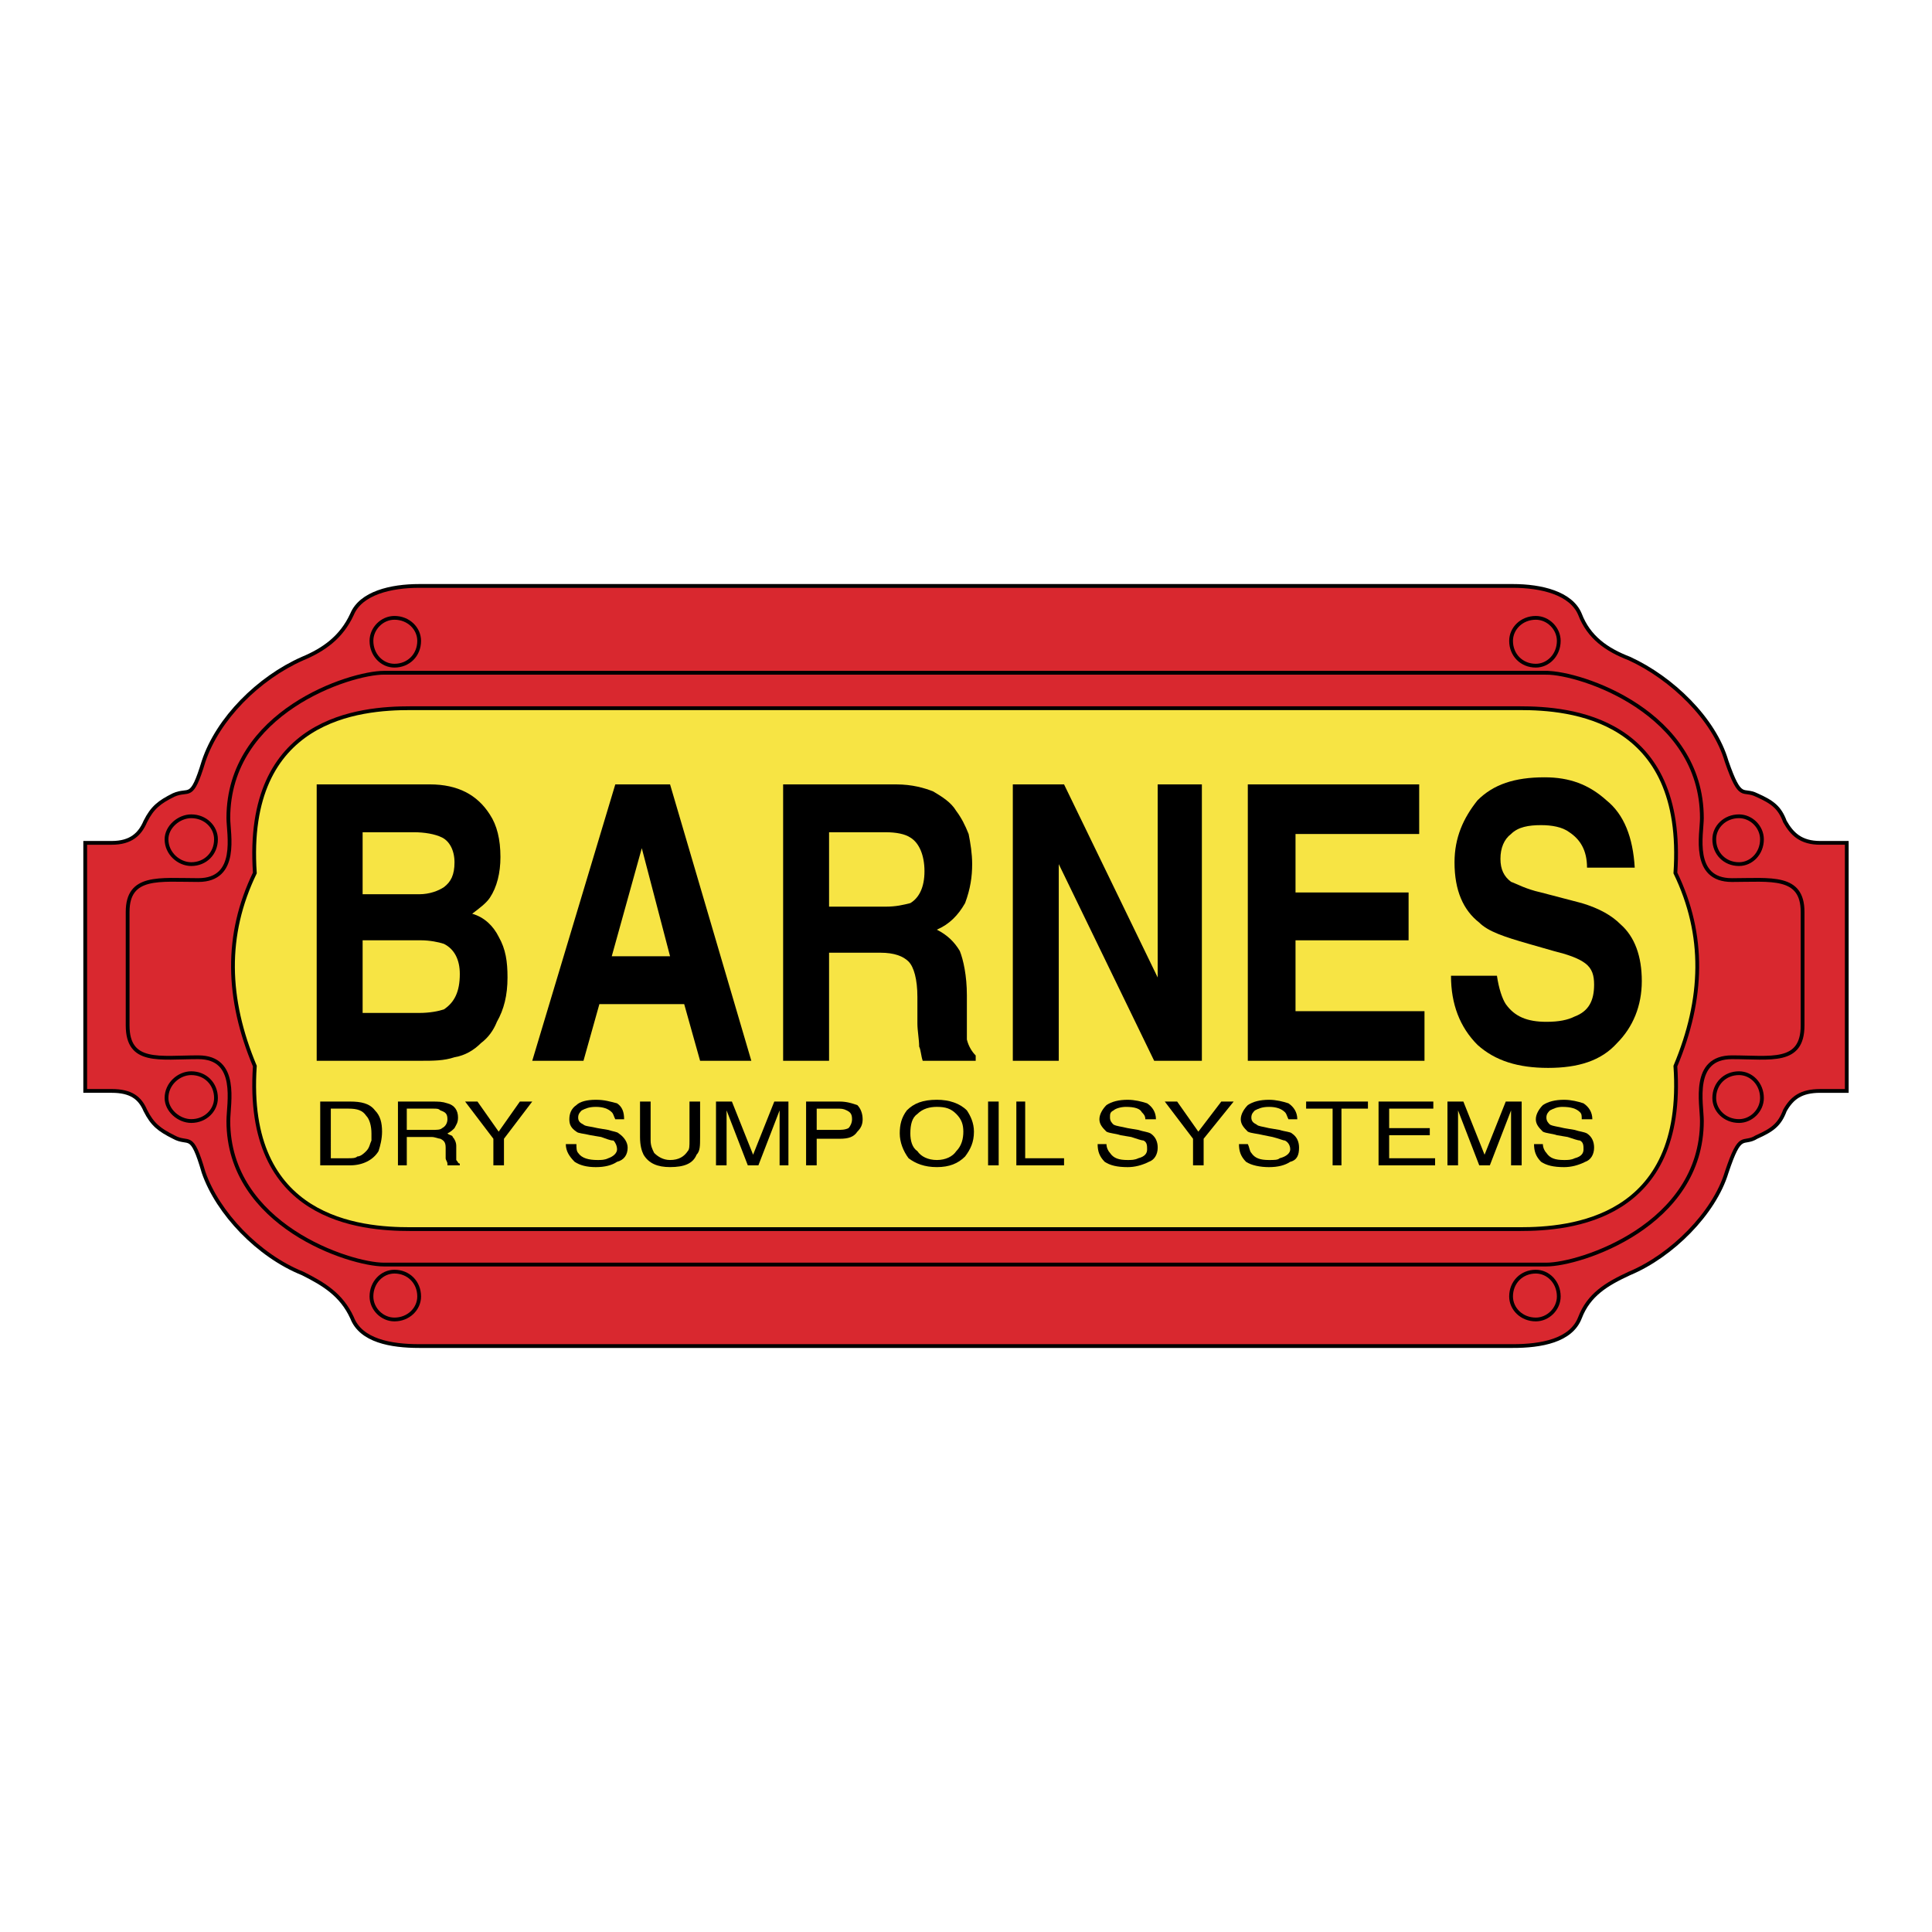
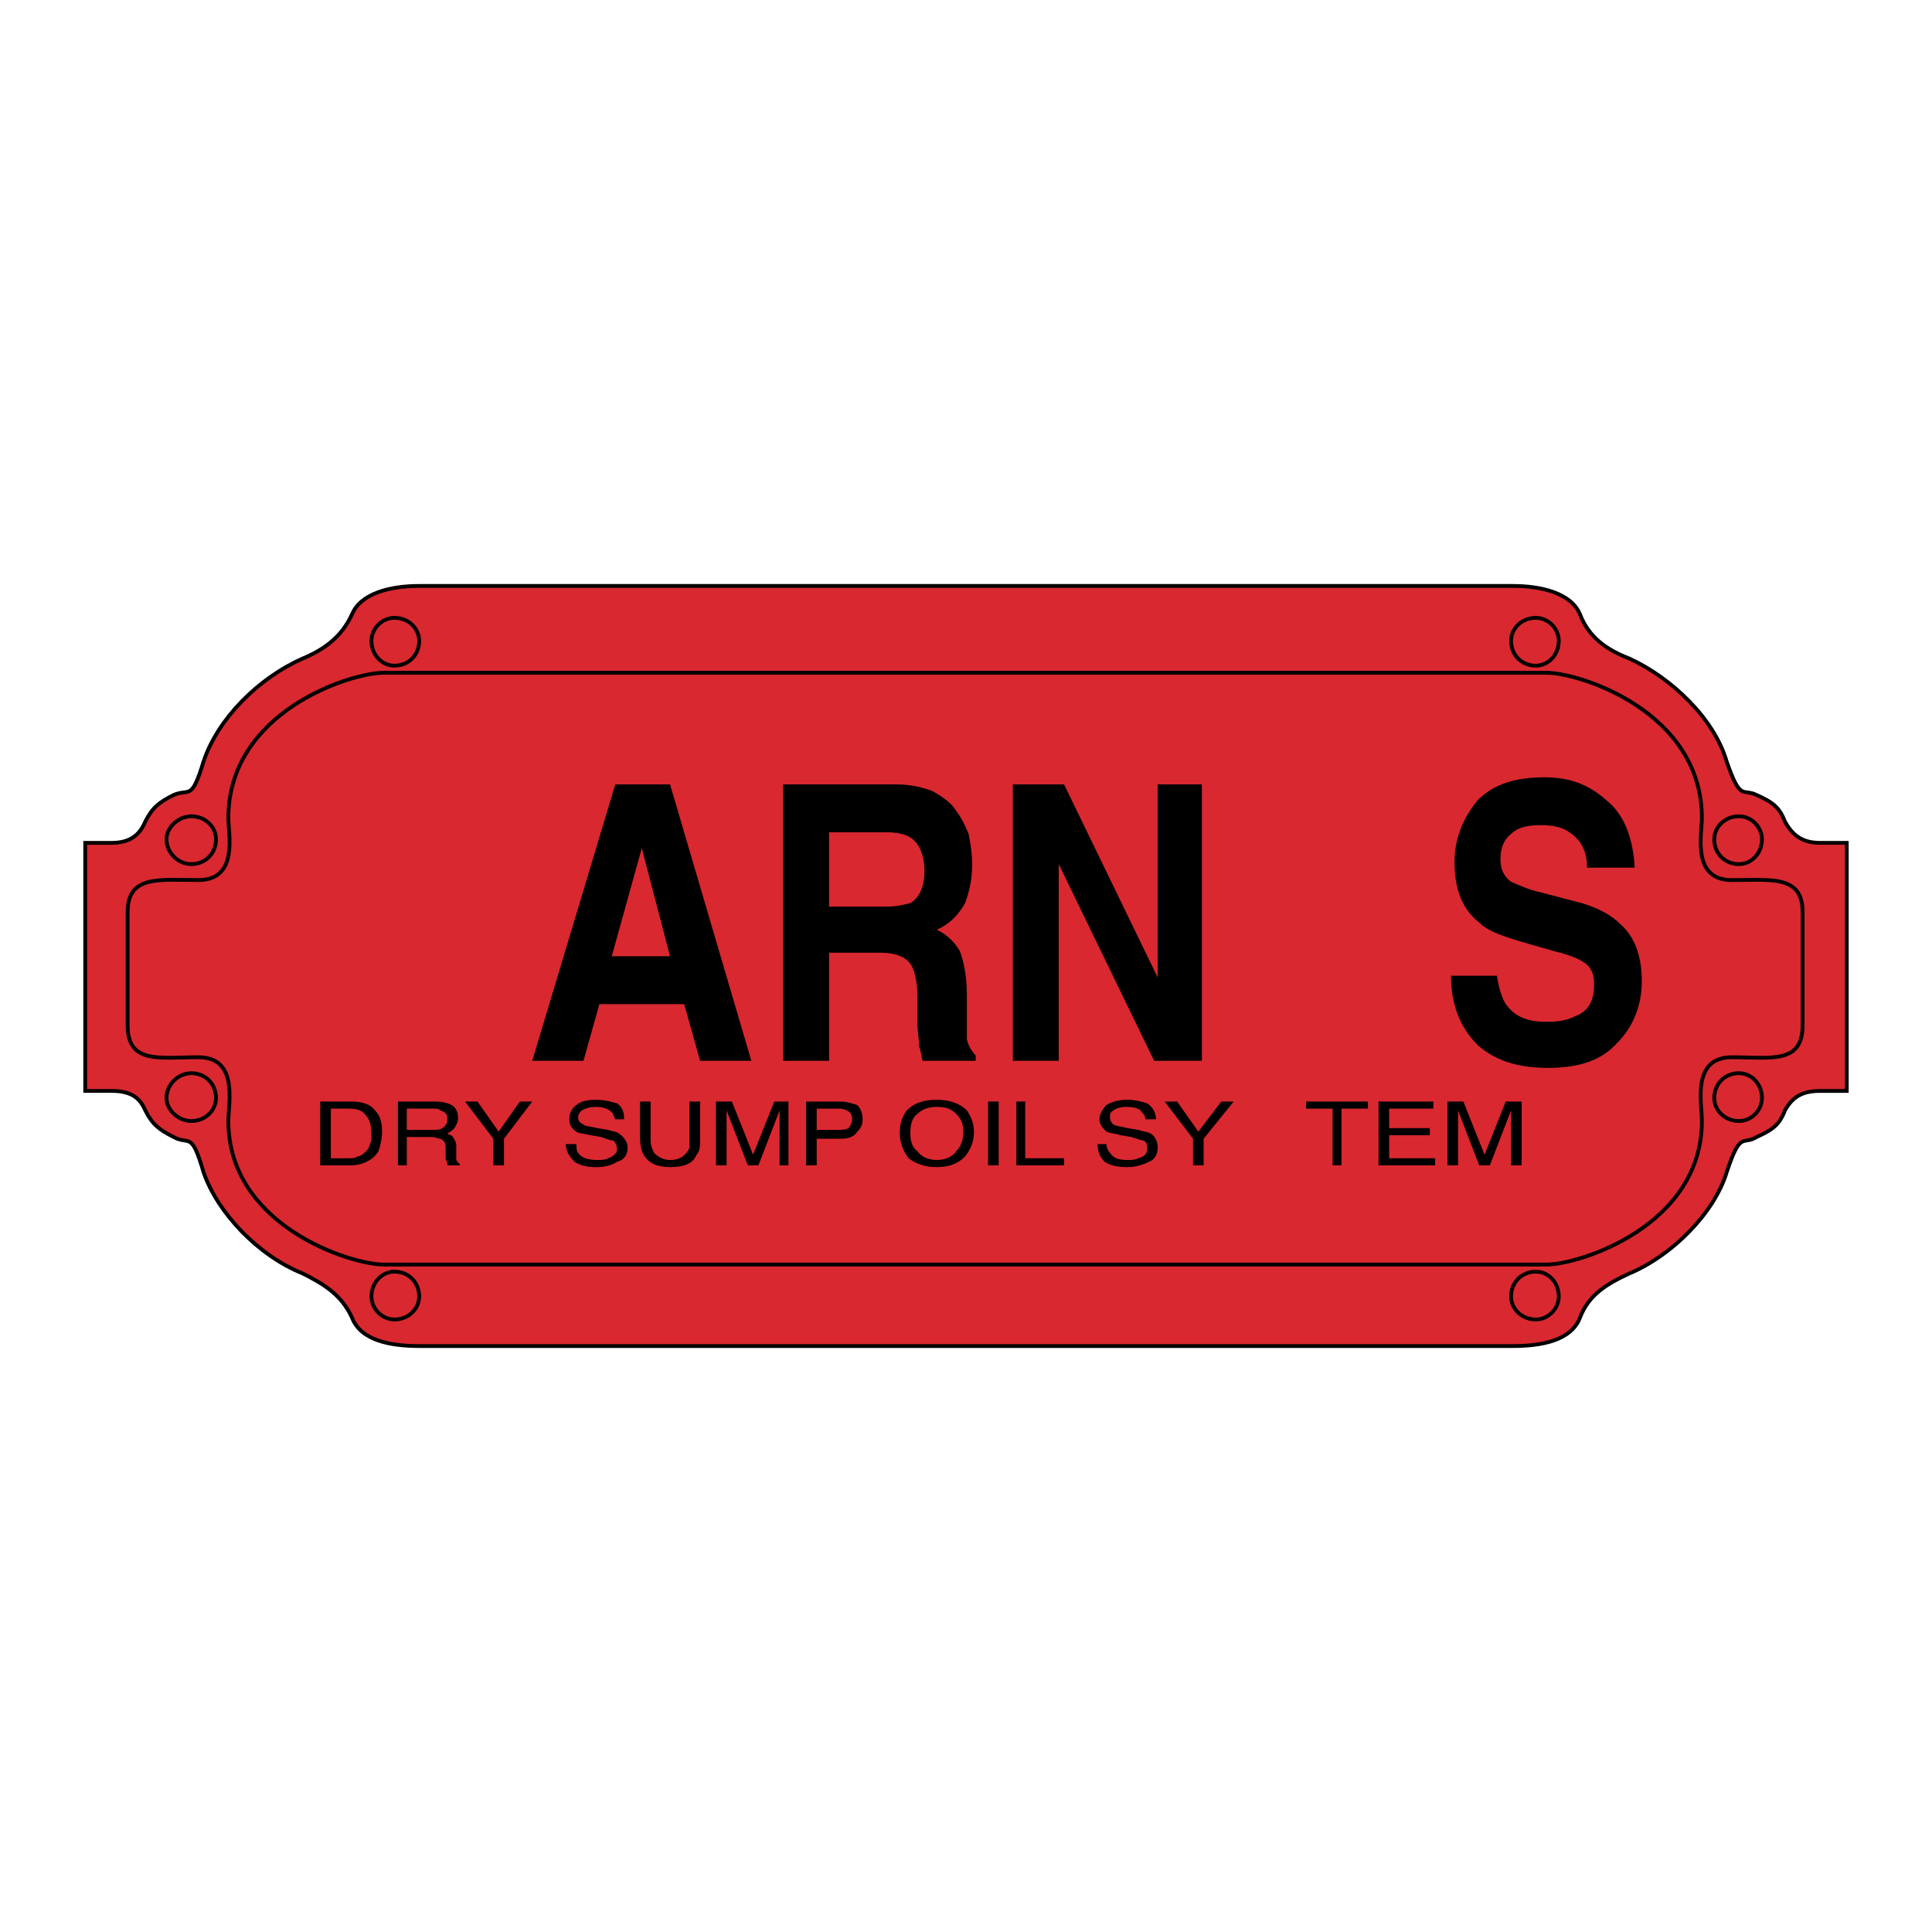
<svg xmlns="http://www.w3.org/2000/svg" version="1.0" id="Layer_1" x="0px" y="0px" width="192.756px" height="192.756px" viewBox="0 0 192.756 192.756" enable-background="new 0 0 192.756 192.756" xml:space="preserve">
  <g>
    <polygon fill-rule="evenodd" clip-rule="evenodd" fill="#FFFFFF" points="0,0 192.756,0 192.756,192.756 0,192.756 0,0  " />
    <path fill-rule="evenodd" clip-rule="evenodd" fill="#D9282F" stroke="#000000" stroke-width="0.377" stroke-miterlimit="2.613" d="   M150.936,134.297c2.82,0,5.817-0.531,6.698-2.829c0.882-2.298,2.645-3.358,4.937-4.419c4.23-1.768,8.461-6.011,9.694-10.076   c1.411-4.243,1.587-2.652,2.997-3.536c1.587-0.707,2.292-1.237,2.82-2.651c0.705-1.237,1.587-1.944,3.525-1.944   c1.058,0,2.645,0,2.645,0V84.092c0,0-1.587,0-2.645,0c-1.938,0-2.82-0.884-3.525-2.122c-0.528-1.414-1.233-1.944-2.82-2.651   c-1.41-0.707-1.586,0.707-2.997-3.359c-1.233-4.243-5.464-8.309-9.694-10.253c-2.292-0.884-4.055-2.122-4.937-4.419   c-0.881-2.122-3.878-2.829-6.698-2.829H41.82c-2.82,0-5.817,0.707-6.699,2.829c-1.058,2.298-2.82,3.535-4.936,4.419   c-4.407,1.944-8.461,6.01-9.872,10.253c-1.234,4.066-1.41,2.652-2.997,3.359c-1.411,0.707-2.115,1.237-2.821,2.651   c-0.528,1.237-1.41,2.122-3.349,2.122c-1.234,0-2.644,0-2.644,0v24.749c0,0,1.41,0,2.644,0c1.939,0,2.821,0.707,3.349,1.944   c0.706,1.414,1.41,1.944,2.821,2.651c1.586,0.884,1.763-0.707,2.997,3.536c1.41,4.065,5.465,8.309,9.872,10.076   c2.115,1.061,3.878,2.121,4.936,4.419c0.881,2.298,3.878,2.829,6.699,2.829H150.936L150.936,134.297z" />
-     <path fill-rule="evenodd" clip-rule="evenodd" fill="#F7E444" stroke="#000000" stroke-width="0.377" stroke-miterlimit="2.613" d="   M167.153,106.365c1.058,15.38-10.577,16.264-15.513,16.264H40.939c-4.936,0-16.57-0.884-15.513-16.264   c-2.82-6.717-2.997-13.081,0-19.268c-1.058-15.556,10.577-16.44,15.513-16.44h110.702c4.936,0,16.57,0.884,15.513,16.44   C170.149,93.284,169.974,99.648,167.153,106.365L167.153,106.365z" />
    <path fill="none" stroke="#000000" stroke-width="0.377" stroke-miterlimit="2.613" d="M39.352,66.415   c1.411,0,2.468-1.061,2.468-2.475c0-1.237-1.058-2.298-2.468-2.298c-1.234,0-2.292,1.061-2.292,2.298   C37.061,65.354,38.118,66.415,39.352,66.415L39.352,66.415z M19.081,86.213c1.41,0,2.468-1.061,2.468-2.475   c0-1.237-1.058-2.298-2.468-2.298c-1.234,0-2.468,1.061-2.468,2.298C16.613,85.153,17.847,86.213,19.081,86.213L19.081,86.213z    M39.352,126.872c1.411,0,2.468,1.061,2.468,2.475c0,1.237-1.058,2.298-2.468,2.298c-1.234,0-2.292-1.061-2.292-2.298   C37.061,127.933,38.118,126.872,39.352,126.872L39.352,126.872z M19.081,107.073c1.41,0,2.468,1.061,2.468,2.475   c0,1.237-1.058,2.298-2.468,2.298c-1.234,0-2.468-1.061-2.468-2.298C16.613,108.134,17.847,107.073,19.081,107.073L19.081,107.073z    M153.228,66.415c-1.41,0-2.468-1.061-2.468-2.475c0-1.237,1.058-2.298,2.468-2.298c1.233,0,2.291,1.061,2.291,2.298   C155.519,65.354,154.461,66.415,153.228,66.415L153.228,66.415z M173.499,86.213c-1.41,0-2.468-1.061-2.468-2.475   c0-1.237,1.058-2.298,2.468-2.298c1.233,0,2.292,1.061,2.292,2.298C175.791,85.153,174.732,86.213,173.499,86.213L173.499,86.213z    M154.285,67.122c3.349,0,15.512,3.889,15.512,14.496c0,1.591-1.058,6.188,2.997,6.188c3.878,0,7.051-0.531,7.051,3.182V102.3   c0,3.89-3.173,3.183-7.051,3.183c-4.055,0-2.997,4.596-2.997,6.363c0,10.43-12.163,14.319-15.512,14.319H38.294   c-3.349,0-15.512-3.89-15.512-14.319c0-1.768,1.058-6.363-2.997-6.363c-3.878,0-7.051,0.707-7.051-3.183V90.986   c0-3.712,3.173-3.182,7.051-3.182c4.054,0,2.997-4.597,2.997-6.188c0-10.606,12.163-14.496,15.512-14.496H154.285L154.285,67.122z    M153.228,126.872c-1.41,0-2.468,1.061-2.468,2.475c0,1.237,1.058,2.298,2.468,2.298c1.233,0,2.291-1.061,2.291-2.298   C155.519,127.933,154.461,126.872,153.228,126.872L153.228,126.872z M173.499,107.073c-1.41,0-2.468,1.061-2.468,2.475   c0,1.237,1.058,2.298,2.468,2.298c1.233,0,2.292-1.061,2.292-2.298C175.791,108.134,174.732,107.073,173.499,107.073   L173.499,107.073z" />
-     <path fill-rule="evenodd" clip-rule="evenodd" d="M44.112,83.562c0.705,0.354,1.234,1.237,1.234,2.475s-0.353,1.944-1.058,2.475   c-0.529,0.353-1.41,0.707-2.468,0.707h-5.641v-6.187h5.112C42.349,83.032,43.407,83.208,44.112,83.562L44.112,83.562z    M44.288,94.168c1.058,0.53,1.587,1.591,1.587,3.005c0,1.768-0.529,2.828-1.587,3.535c-0.529,0.177-1.41,0.354-2.468,0.354h-5.641   v-7.248h5.817C42.878,93.815,43.759,93.992,44.288,94.168L44.288,94.168z M31.596,78.259v27.576h10.4c1.234,0,2.292,0,3.349-0.354   c1.058-0.176,1.939-0.706,2.644-1.414c0.705-0.53,1.234-1.237,1.587-2.121c0.705-1.237,1.058-2.651,1.058-4.419   c0-1.591-0.176-2.829-0.881-4.066c-0.529-1.061-1.41-1.945-2.644-2.298c0.705-0.53,1.41-1.061,1.762-1.591   c0.706-1.061,1.058-2.475,1.058-4.066c0-1.768-0.352-3.182-1.058-4.243c-1.234-1.944-3.173-3.005-5.993-3.005H31.596L31.596,78.259   z" />
    <path fill-rule="evenodd" clip-rule="evenodd" d="M66.852,95.406h-5.817l2.997-10.783L66.852,95.406L66.852,95.406z    M58.214,105.835l1.587-5.656h8.461l1.586,5.656h5.112l-8.108-27.576h-5.464l-8.285,27.576H58.214L58.214,105.835z" />
    <path fill-rule="evenodd" clip-rule="evenodd" d="M90.825,83.562c0.881,0.53,1.41,1.768,1.41,3.359c0,1.591-0.529,2.651-1.41,3.182   c-0.705,0.177-1.41,0.354-2.468,0.354h-5.641v-7.424h5.641C89.415,83.032,90.296,83.208,90.825,83.562L90.825,83.562z    M78.133,78.259v27.576h4.583V95.052h5.112c1.41,0,2.292,0.354,2.82,0.884s0.881,1.768,0.881,3.536v2.651   c0,0.707,0.176,1.591,0.176,2.298c0.176,0.354,0.176,0.885,0.353,1.414h5.288v-0.529c-0.352-0.354-0.705-0.885-0.881-1.592   c0-0.53,0-1.414,0-2.651v-1.768c0-1.944-0.353-3.536-0.706-4.419c-0.528-0.884-1.234-1.591-2.292-2.122   c1.234-0.53,2.116-1.414,2.821-2.651c0.529-1.414,0.705-2.652,0.705-3.889c0-1.061-0.176-2.121-0.353-3.005   c-0.353-0.884-0.706-1.591-1.234-2.298c-0.529-0.884-1.411-1.414-2.292-1.945c-0.881-0.353-2.115-0.707-3.702-0.707H78.133   L78.133,78.259z" />
    <polygon fill-rule="evenodd" clip-rule="evenodd" points="101.049,105.835 101.049,78.259 106.161,78.259 115.504,97.527    115.504,78.259 119.911,78.259 119.911,105.835 115.151,105.835 105.633,86.213 105.633,105.835 101.049,105.835  " />
-     <polygon fill-rule="evenodd" clip-rule="evenodd" points="141.593,78.259 141.593,83.208 129.254,83.208 129.254,89.042    140.535,89.042 140.535,93.815 129.254,93.815 129.254,100.886 142.122,100.886 142.122,105.835 124.494,105.835 124.494,78.259    141.593,78.259  " />
    <path fill-rule="evenodd" clip-rule="evenodd" d="M144.766,97.351h4.584c0.176,1.237,0.528,2.298,0.881,2.828   c0.882,1.237,2.115,1.768,4.055,1.768c1.233,0,2.115-0.177,2.82-0.53c1.41-0.53,1.938-1.591,1.938-3.182   c0-0.884-0.176-1.591-0.881-2.122s-1.763-0.884-3.173-1.237l-2.468-0.707c-2.468-0.707-4.055-1.237-4.937-2.122   c-1.586-1.237-2.468-3.182-2.468-6.01c0-2.475,0.882-4.419,2.292-6.187c1.587-1.591,3.702-2.298,6.698-2.298   c2.468,0,4.407,0.708,6.17,2.298c1.763,1.414,2.644,3.712,2.82,6.717h-4.759c0-1.768-0.706-2.829-1.764-3.535   c-0.705-0.531-1.763-0.708-2.82-0.708c-1.233,0-2.291,0.177-2.996,0.884c-0.705,0.53-1.059,1.415-1.059,2.475   s0.354,1.768,1.059,2.298c0.528,0.177,1.41,0.708,2.996,1.061l4.055,1.061c1.763,0.53,2.997,1.237,3.878,2.121   c1.41,1.238,2.115,3.182,2.115,5.657c0,2.475-0.882,4.596-2.468,6.187c-1.586,1.768-3.878,2.476-6.875,2.476   c-2.996,0-5.288-0.708-7.051-2.299C145.647,102.477,144.766,100.179,144.766,97.351L144.766,97.351z" />
    <path fill-rule="evenodd" clip-rule="evenodd" d="M33.006,110.608h1.763c0.881,0,1.41,0.177,1.763,0.707   c0.352,0.354,0.528,1.061,0.528,1.768c0,0.177,0,0.53,0,0.708c-0.176,0.354-0.176,0.706-0.528,1.06   c-0.176,0.178-0.529,0.53-0.882,0.53c-0.176,0.178-0.528,0.178-0.881,0.178h-1.763V110.608L33.006,110.608z M34.945,116.266   c1.234,0,2.292-0.531,2.821-1.415c0.176-0.53,0.352-1.237,0.352-1.944c0-0.884-0.176-1.591-0.705-2.121   c-0.529-0.707-1.41-0.884-2.468-0.884h-2.997v6.364H34.945L34.945,116.266z" />
    <path fill-rule="evenodd" clip-rule="evenodd" d="M40.586,110.608h2.644c0.353,0,0.529,0,0.705,0.177   c0.529,0.177,0.705,0.354,0.705,0.884c0,0.354-0.176,0.707-0.529,0.884c-0.176,0.177-0.529,0.177-1.058,0.177h-2.468V110.608   L40.586,110.608z M40.586,116.266v-2.829h2.468c0.353,0,0.705,0.177,0.881,0.177c0.353,0.178,0.529,0.354,0.529,0.884v1.062   c0,0.176,0.176,0.354,0.176,0.53v0.177h1.234v-0.177c-0.177,0-0.177-0.177-0.353-0.354c0-0.176,0-0.354,0-0.529v-0.885   c0-0.354-0.176-0.707-0.353-0.884c0-0.177-0.353-0.177-0.529-0.354c0.353-0.177,0.529-0.354,0.705-0.53   c0.176-0.354,0.353-0.53,0.353-1.061c0-0.707-0.353-1.237-1.058-1.414c-0.529-0.177-0.881-0.177-1.586-0.177h-3.349v6.364H40.586   L40.586,116.266z" />
    <polygon fill-rule="evenodd" clip-rule="evenodd" points="49.224,113.613 46.403,109.901 47.637,109.901 49.753,112.906    51.868,109.901 53.102,109.901 50.281,113.613 50.281,116.266 49.224,116.266 49.224,113.613  " />
    <path fill-rule="evenodd" clip-rule="evenodd" d="M56.451,114.145h1.058c0,0.353,0,0.706,0.176,0.884   c0.353,0.53,1.058,0.706,1.939,0.706c0.353,0,0.705,0,1.058-0.176c0.529-0.178,0.882-0.53,0.882-0.884   c0-0.354-0.176-0.708-0.353-0.884c-0.353,0-0.706-0.178-1.234-0.354l-1.058-0.177c-0.706-0.177-1.234-0.177-1.411-0.354   c-0.529-0.354-0.705-0.707-0.705-1.237s0.176-1.061,0.705-1.414c0.353-0.354,1.058-0.53,1.939-0.53s1.41,0.177,2.116,0.354   c0.528,0.354,0.705,0.884,0.705,1.591h-0.881c-0.176-0.354-0.176-0.53-0.353-0.707c-0.353-0.354-0.881-0.53-1.587-0.53   c-0.705,0-1.058,0.177-1.41,0.354c-0.176,0.177-0.353,0.354-0.353,0.707s0.176,0.53,0.529,0.707   c0.176,0.177,0.706,0.177,1.41,0.354l1.058,0.177c0.529,0.177,0.882,0.177,1.058,0.354c0.529,0.354,0.882,0.884,0.882,1.414   c0,0.708-0.353,1.237-1.058,1.415c-0.529,0.354-1.234,0.53-2.116,0.53s-1.586-0.177-2.115-0.53   C56.804,115.381,56.451,114.851,56.451,114.145L56.451,114.145z" />
    <path fill-rule="evenodd" clip-rule="evenodd" d="M63.855,109.901h1.058v3.89c0,0.529,0.176,0.884,0.353,1.237   c0.353,0.353,0.881,0.706,1.586,0.706c0.881,0,1.41-0.354,1.763-0.884c0.176-0.176,0.176-0.53,0.176-1.06v-3.89h1.058v3.535   c0,0.884,0,1.414-0.353,1.769c-0.353,0.884-1.234,1.237-2.644,1.237c-1.234,0-2.115-0.354-2.644-1.237   c-0.176-0.354-0.353-0.885-0.353-1.769V109.901L63.855,109.901z" />
    <path fill-rule="evenodd" clip-rule="evenodd" d="M71.435,116.266v-6.364h1.587l2.115,5.304l2.115-5.304h1.41v6.364h-0.881v-3.713   c0-0.177,0-0.354,0-0.707s0-0.707,0-1.061l-2.115,5.48h-1.058l-2.116-5.48v0.177c0,0.177,0,0.53,0,0.884c0,0.177,0,0.53,0,0.707   v3.713H71.435L71.435,116.266z" />
    <path fill-rule="evenodd" clip-rule="evenodd" d="M84.656,112.553c-0.353,0.177-0.706,0.177-1.234,0.177h-1.939v-2.121h1.939   c0.528,0,0.705,0,1.058,0.177c0.353,0.177,0.529,0.354,0.529,0.884C85.008,112.022,84.832,112.376,84.656,112.553L84.656,112.553z    M81.482,116.266v-2.652h2.292c0.881,0,1.41-0.177,1.763-0.707c0.353-0.354,0.529-0.707,0.529-1.237s-0.176-1.061-0.529-1.414   c-0.529-0.177-1.058-0.354-1.763-0.354h-3.35v6.364H81.482L81.482,116.266z" />
    <path fill-rule="evenodd" clip-rule="evenodd" d="M91.53,114.851c-0.529-0.354-0.705-1.06-0.705-1.768   c0-0.884,0.176-1.591,0.705-1.944c0.529-0.53,1.234-0.707,1.939-0.707c0.882,0,1.41,0.177,1.939,0.707   c0.528,0.53,0.705,1.061,0.705,1.768s-0.176,1.414-0.705,1.944c-0.353,0.53-1.058,0.884-1.939,0.884   C92.588,115.734,91.883,115.381,91.53,114.851L91.53,114.851z M90.473,110.785c-0.529,0.707-0.705,1.414-0.705,2.298   s0.353,1.768,0.881,2.476c0.705,0.53,1.586,0.884,2.82,0.884s2.116-0.354,2.821-1.062c0.529-0.706,0.881-1.414,0.881-2.475   c0-0.884-0.352-1.591-0.705-2.121c-0.706-0.707-1.763-1.061-2.997-1.061C92.059,109.725,91.178,110.078,90.473,110.785   L90.473,110.785z" />
    <polygon fill-rule="evenodd" clip-rule="evenodd" points="98.581,116.266 98.581,109.901 99.639,109.901 99.639,116.266    98.581,116.266  " />
    <polygon fill-rule="evenodd" clip-rule="evenodd" points="101.401,116.266 101.401,109.901 102.283,109.901 102.283,115.559    106.161,115.559 106.161,116.266 101.401,116.266  " />
    <path fill-rule="evenodd" clip-rule="evenodd" d="M109.511,114.145h0.881c0,0.353,0.177,0.706,0.353,0.884   c0.353,0.53,0.882,0.706,1.764,0.706c0.352,0,0.704,0,1.057-0.176c0.705-0.178,0.882-0.53,0.882-0.884c0-0.354,0-0.708-0.353-0.884   c-0.176,0-0.705-0.178-1.234-0.354l-1.058-0.177c-0.528-0.177-1.058-0.177-1.41-0.354c-0.353-0.354-0.705-0.707-0.705-1.237   s0.353-1.061,0.705-1.414c0.529-0.354,1.234-0.53,2.116-0.53c0.704,0,1.41,0.177,1.938,0.354c0.529,0.354,0.882,0.884,0.882,1.591   h-1.059c0-0.354-0.176-0.53-0.352-0.707c-0.177-0.354-0.706-0.53-1.587-0.53c-0.529,0-1.058,0.177-1.234,0.354   c-0.353,0.177-0.353,0.354-0.353,0.707s0.177,0.53,0.353,0.707c0.353,0.177,0.705,0.177,1.411,0.354l1.057,0.177   c0.529,0.177,0.882,0.177,1.234,0.354c0.529,0.354,0.705,0.884,0.705,1.414c0,0.708-0.353,1.237-0.881,1.415   c-0.705,0.354-1.411,0.53-2.115,0.53c-1.059,0-1.764-0.177-2.292-0.53C109.687,115.381,109.511,114.851,109.511,114.145   L109.511,114.145z" />
    <polygon fill-rule="evenodd" clip-rule="evenodd" points="119.029,113.613 116.209,109.901 117.443,109.901 119.559,112.906    121.85,109.901 123.084,109.901 120.087,113.613 120.087,116.266 119.029,116.266 119.029,113.613  " />
-     <path fill-rule="evenodd" clip-rule="evenodd" d="M123.612,114.145h0.882c0.176,0.353,0.176,0.706,0.353,0.884   c0.353,0.53,0.882,0.706,1.763,0.706c0.529,0,0.881,0,1.058-0.176c0.705-0.178,1.058-0.53,1.058-0.884   c0-0.354-0.176-0.708-0.528-0.884c-0.177,0-0.529-0.178-1.234-0.354l-0.882-0.177c-0.704-0.177-1.233-0.177-1.586-0.354   c-0.353-0.354-0.705-0.707-0.705-1.237s0.353-1.061,0.705-1.414c0.528-0.354,1.234-0.53,2.115-0.53c0.705,0,1.41,0.177,1.939,0.354   c0.528,0.354,0.881,0.884,0.881,1.591h-0.881c-0.177-0.354-0.177-0.53-0.353-0.707c-0.353-0.354-0.882-0.53-1.587-0.53   s-1.058,0.177-1.41,0.354c-0.177,0.177-0.353,0.354-0.353,0.707s0.176,0.53,0.529,0.707c0.176,0.177,0.528,0.177,1.233,0.354   l1.058,0.177c0.529,0.177,1.058,0.177,1.234,0.354c0.528,0.354,0.705,0.884,0.705,1.414c0,0.708-0.177,1.237-0.882,1.415   c-0.528,0.354-1.234,0.53-2.115,0.53s-1.763-0.177-2.291-0.53C123.789,115.381,123.612,114.851,123.612,114.145L123.612,114.145z" />
    <polygon fill-rule="evenodd" clip-rule="evenodd" points="130.312,109.901 136.48,109.901 136.48,110.608 133.837,110.608    133.837,116.266 132.955,116.266 132.955,110.608 130.312,110.608 130.312,109.901  " />
    <polygon fill-rule="evenodd" clip-rule="evenodd" points="137.539,116.266 137.539,109.901 143.003,109.901 143.003,110.608    138.597,110.608 138.597,112.553 142.65,112.553 142.65,113.26 138.597,113.26 138.597,115.559 143.18,115.559 143.18,116.266    137.539,116.266  " />
    <path fill-rule="evenodd" clip-rule="evenodd" d="M144.413,116.266v-6.364H146l2.115,5.304l2.115-5.304h1.587v6.364h-1.058v-3.713   c0-0.177,0-0.354,0-0.707s0-0.707,0-1.061l-2.116,5.48h-1.058l-2.115-5.48v0.177c0,0.177,0,0.53,0,0.884c0,0.177,0,0.53,0,0.707   v3.713H144.413L144.413,116.266z" />
-     <path fill-rule="evenodd" clip-rule="evenodd" d="M153.051,114.145h0.882c0,0.353,0.176,0.706,0.353,0.884   c0.353,0.53,0.881,0.706,1.763,0.706c0.353,0,0.705,0,1.058-0.176c0.705-0.178,0.881-0.53,0.881-0.884c0-0.354,0-0.708-0.353-0.884   c-0.176,0-0.705-0.178-1.233-0.354l-1.058-0.177c-0.529-0.177-1.058-0.177-1.41-0.354c-0.353-0.354-0.705-0.707-0.705-1.237   s0.353-1.061,0.705-1.414c0.528-0.354,1.233-0.53,2.115-0.53c0.705,0,1.41,0.177,1.938,0.354c0.529,0.354,0.882,0.884,0.882,1.591   h-1.058c0-0.354,0-0.53-0.177-0.707c-0.353-0.354-0.881-0.53-1.763-0.53c-0.528,0-0.881,0.177-1.233,0.354   c-0.177,0.177-0.353,0.354-0.353,0.707s0.176,0.53,0.353,0.707c0.353,0.177,0.705,0.177,1.41,0.354l1.058,0.177   c0.528,0.177,0.881,0.177,1.234,0.354c0.528,0.354,0.704,0.884,0.704,1.414c0,0.708-0.353,1.237-0.881,1.415   c-0.705,0.354-1.41,0.53-2.115,0.53c-1.058,0-1.763-0.177-2.292-0.53C153.228,115.381,153.051,114.851,153.051,114.145   L153.051,114.145z" />
  </g>
</svg>